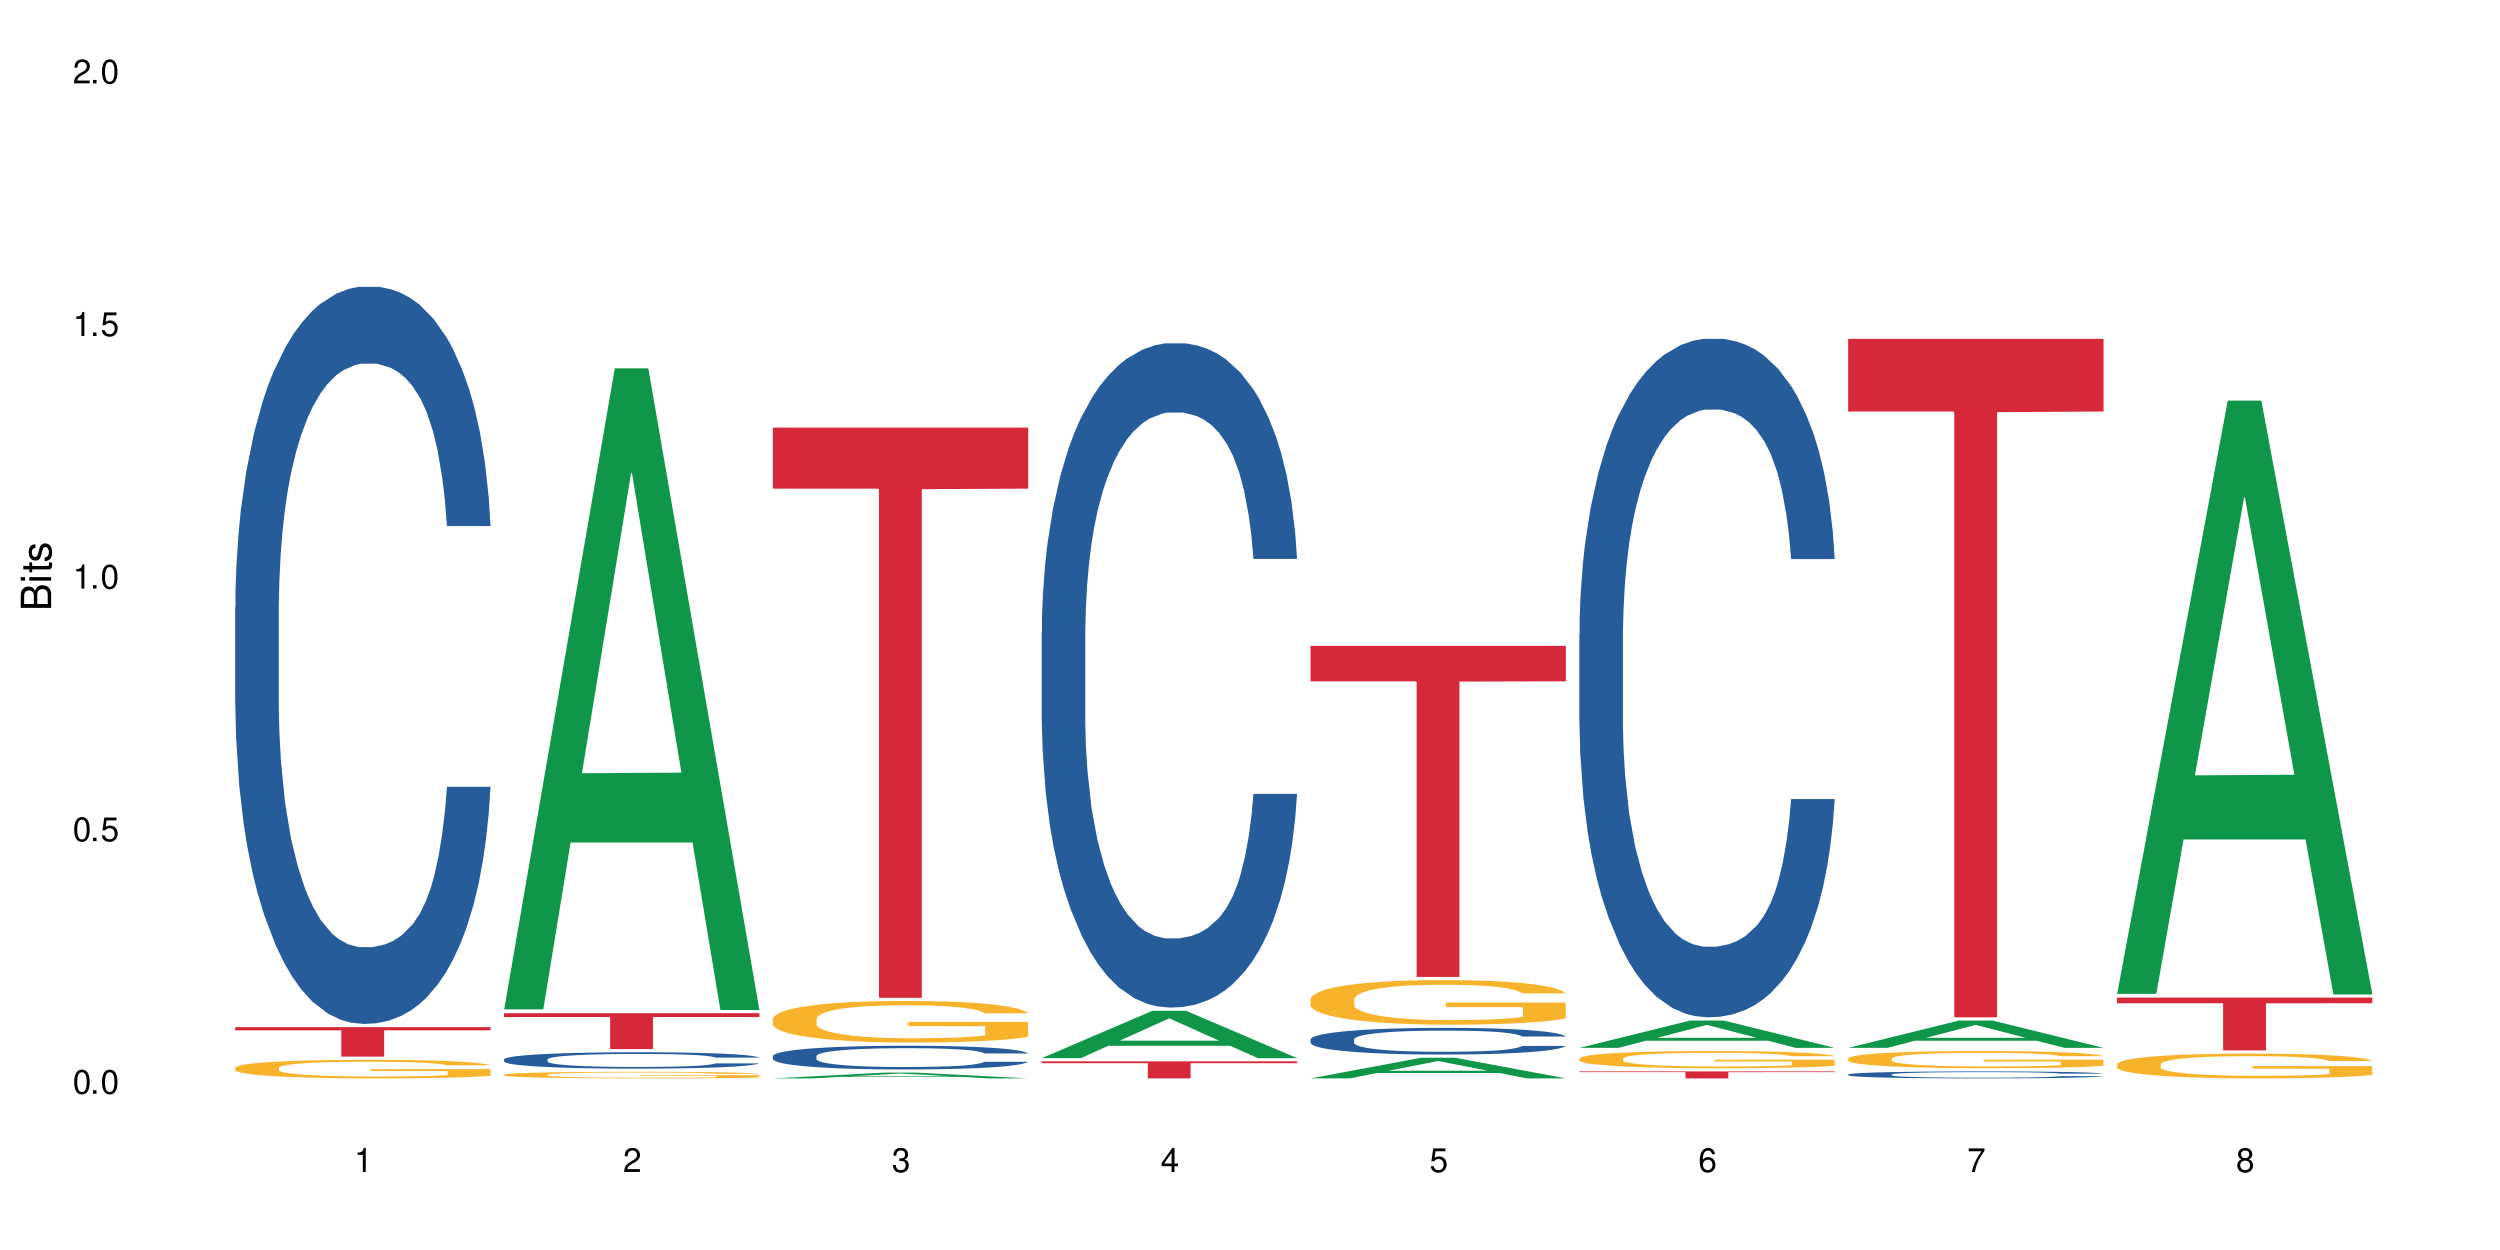
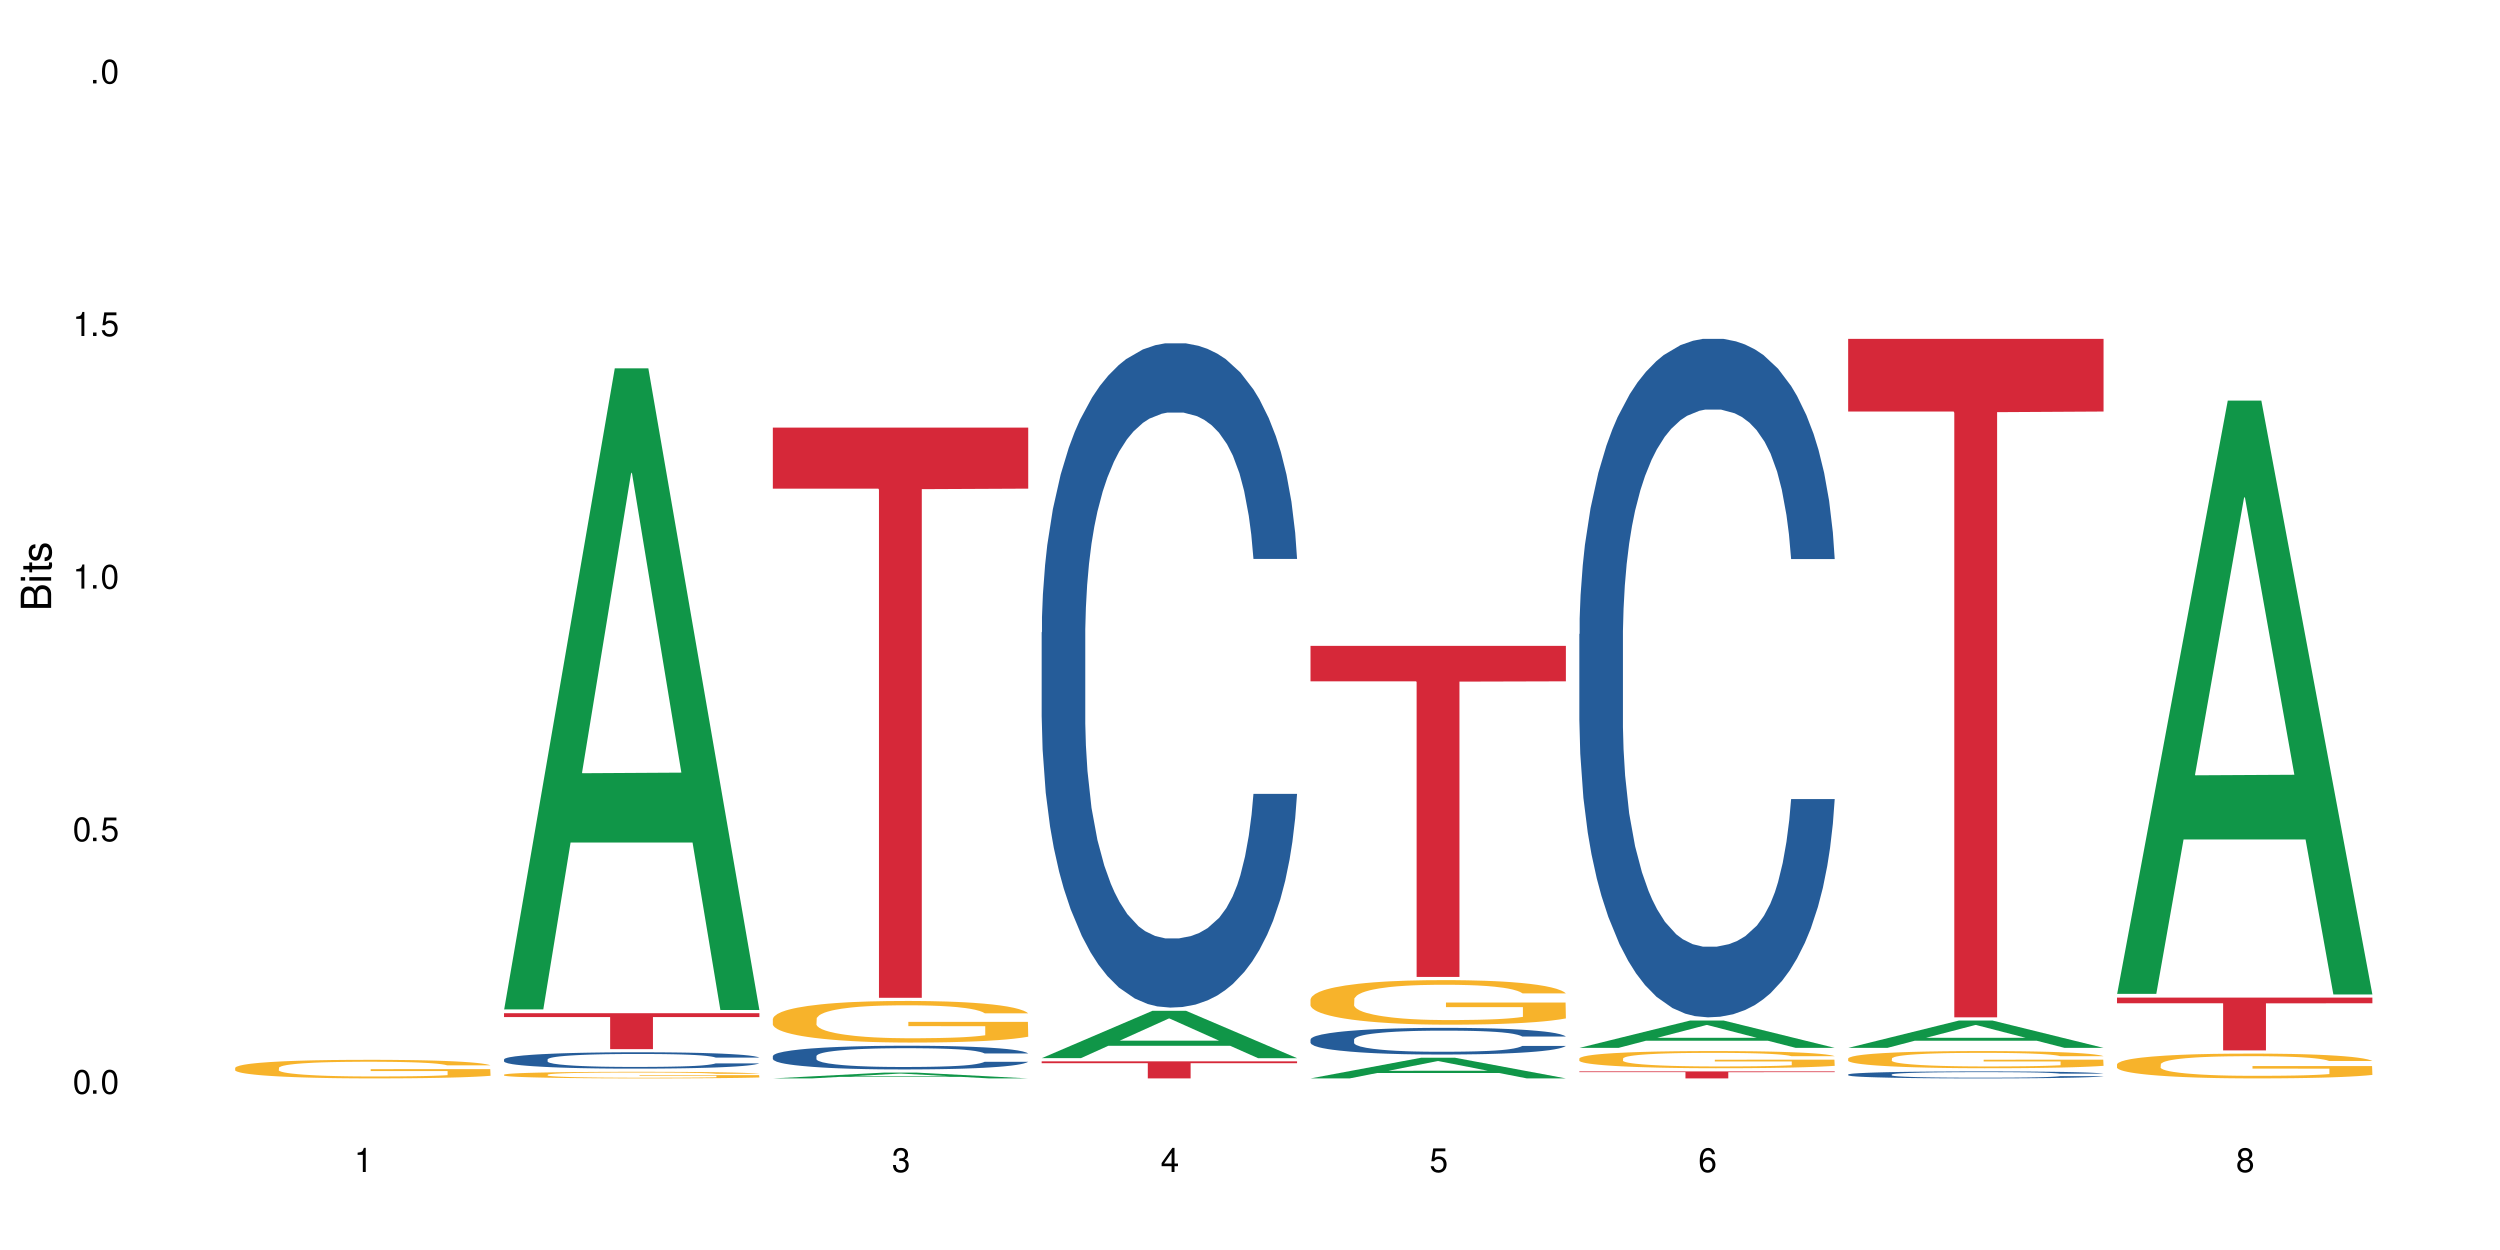
<svg xmlns="http://www.w3.org/2000/svg" xmlns:xlink="http://www.w3.org/1999/xlink" width="720" height="360" viewBox="0 0 720 360">
  <defs>
    <g>
      <g id="glyph-0-0">
</g>
      <g id="glyph-0-1">
        <path d="M 2.641 -6.938 C 2 -6.938 1.422 -6.656 1.078 -6.172 C 0.641 -5.562 0.406 -4.641 0.406 -3.359 C 0.406 -1.016 1.188 0.219 2.641 0.219 C 4.078 0.219 4.859 -1.016 4.859 -3.297 C 4.859 -4.641 4.656 -5.547 4.203 -6.172 C 3.844 -6.656 3.281 -6.938 2.641 -6.938 Z M 2.641 -6.188 C 3.547 -6.188 4 -5.25 4 -3.375 C 4 -1.406 3.562 -0.484 2.625 -0.484 C 1.734 -0.484 1.281 -1.438 1.281 -3.344 C 1.281 -5.25 1.734 -6.188 2.641 -6.188 Z M 2.641 -6.188 " />
      </g>
      <g id="glyph-0-2">
        <path d="M 1.828 -1 L 0.828 -1 L 0.828 0 L 1.828 0 Z M 1.828 -1 " />
      </g>
      <g id="glyph-0-3">
        <path d="M 4.562 -6.797 L 1.062 -6.797 L 0.547 -3.094 L 1.328 -3.094 C 1.719 -3.562 2.047 -3.734 2.578 -3.734 C 3.484 -3.734 4.062 -3.109 4.062 -2.094 C 4.062 -1.125 3.484 -0.531 2.578 -0.531 C 1.828 -0.531 1.375 -0.906 1.188 -1.672 L 0.328 -1.672 C 0.453 -1.109 0.547 -0.844 0.75 -0.594 C 1.125 -0.078 1.828 0.219 2.594 0.219 C 3.969 0.219 4.922 -0.781 4.922 -2.219 C 4.922 -3.562 4.031 -4.484 2.719 -4.484 C 2.25 -4.484 1.859 -4.359 1.469 -4.062 L 1.734 -5.969 L 4.562 -5.969 Z M 4.562 -6.797 " />
      </g>
      <g id="glyph-0-4">
        <path d="M 2.484 -4.938 L 2.484 0 L 3.328 0 L 3.328 -6.938 L 2.766 -6.938 C 2.469 -5.875 2.281 -5.734 0.984 -5.562 L 0.984 -4.938 Z M 2.484 -4.938 " />
      </g>
      <g id="glyph-0-5">
-         <path d="M 4.859 -0.828 L 1.281 -0.828 C 1.359 -1.406 1.672 -1.781 2.5 -2.281 L 3.469 -2.828 C 4.406 -3.344 4.906 -4.062 4.906 -4.906 C 4.906 -5.484 4.672 -6.031 4.266 -6.406 C 3.859 -6.766 3.375 -6.938 2.719 -6.938 C 1.859 -6.938 1.219 -6.625 0.844 -6.031 C 0.609 -5.672 0.5 -5.234 0.484 -4.531 L 1.328 -4.531 C 1.359 -5.016 1.406 -5.281 1.531 -5.516 C 1.75 -5.938 2.188 -6.203 2.703 -6.203 C 3.469 -6.203 4.031 -5.641 4.031 -4.891 C 4.031 -4.344 3.719 -3.859 3.125 -3.516 L 2.234 -3 C 0.812 -2.172 0.406 -1.531 0.328 -0.016 L 4.859 -0.016 Z M 4.859 -0.828 " />
-       </g>
+         </g>
      <g id="glyph-0-6">
        <path d="M 2.125 -3.188 L 2.578 -3.188 C 3.5 -3.188 3.984 -2.766 3.984 -1.922 C 3.984 -1.062 3.469 -0.531 2.594 -0.531 C 1.656 -0.531 1.203 -1 1.156 -2.016 L 0.312 -2.016 C 0.344 -1.453 0.438 -1.094 0.609 -0.781 C 0.953 -0.109 1.625 0.219 2.547 0.219 C 3.953 0.219 4.859 -0.625 4.859 -1.938 C 4.859 -2.828 4.516 -3.297 3.703 -3.594 C 4.344 -3.844 4.656 -4.328 4.656 -5.031 C 4.656 -6.219 3.875 -6.938 2.578 -6.938 C 1.203 -6.938 0.484 -6.172 0.453 -4.703 L 1.297 -4.703 C 1.312 -5.125 1.344 -5.359 1.453 -5.578 C 1.641 -5.969 2.062 -6.203 2.594 -6.203 C 3.344 -6.203 3.797 -5.75 3.797 -5 C 3.797 -4.516 3.609 -4.219 3.25 -4.047 C 3.016 -3.953 2.703 -3.922 2.125 -3.906 Z M 2.125 -3.188 " />
      </g>
      <g id="glyph-0-7">
        <path d="M 3.141 -1.672 L 3.141 0 L 3.984 0 L 3.984 -1.672 L 4.984 -1.672 L 4.984 -2.438 L 3.984 -2.438 L 3.984 -6.938 L 3.359 -6.938 L 0.266 -2.578 L 0.266 -1.672 Z M 3.141 -2.438 L 1 -2.438 L 3.141 -5.5 Z M 3.141 -2.438 " />
      </g>
      <g id="glyph-0-8">
        <path d="M 4.781 -5.125 C 4.609 -6.266 3.891 -6.938 2.844 -6.938 C 2.094 -6.938 1.422 -6.578 1.031 -5.953 C 0.594 -5.266 0.406 -4.422 0.406 -3.172 C 0.406 -2 0.578 -1.25 0.984 -0.641 C 1.359 -0.078 1.953 0.219 2.703 0.219 C 3.984 0.219 4.922 -0.75 4.922 -2.094 C 4.922 -3.375 4.062 -4.281 2.844 -4.281 C 2.172 -4.281 1.641 -4.031 1.281 -3.516 C 1.281 -5.234 1.828 -6.188 2.797 -6.188 C 3.391 -6.188 3.797 -5.797 3.938 -5.125 Z M 2.734 -3.531 C 3.547 -3.531 4.062 -2.953 4.062 -2.031 C 4.062 -1.156 3.484 -0.531 2.703 -0.531 C 1.922 -0.531 1.328 -1.188 1.328 -2.078 C 1.328 -2.938 1.906 -3.531 2.734 -3.531 Z M 2.734 -3.531 " />
      </g>
      <g id="glyph-0-9">
-         <path d="M 4.984 -6.797 L 0.438 -6.797 L 0.438 -5.969 L 4.109 -5.969 C 2.5 -3.656 1.828 -2.234 1.328 0 L 2.219 0 C 2.594 -2.172 3.453 -4.047 4.984 -6.094 Z M 4.984 -6.797 " />
-       </g>
+         </g>
      <g id="glyph-0-10">
        <path d="M 3.75 -3.656 C 4.469 -4.094 4.688 -4.438 4.688 -5.078 C 4.688 -6.172 3.844 -6.938 2.641 -6.938 C 1.438 -6.938 0.594 -6.172 0.594 -5.094 C 0.594 -4.438 0.812 -4.094 1.516 -3.656 C 0.734 -3.266 0.359 -2.703 0.359 -1.922 C 0.359 -0.656 1.281 0.219 2.641 0.219 C 3.984 0.219 4.922 -0.656 4.922 -1.922 C 4.922 -2.703 4.531 -3.266 3.75 -3.656 Z M 2.641 -6.188 C 3.359 -6.188 3.812 -5.75 3.812 -5.062 C 3.812 -4.406 3.344 -3.984 2.641 -3.984 C 1.922 -3.984 1.453 -4.406 1.453 -5.078 C 1.453 -5.75 1.922 -6.188 2.641 -6.188 Z M 2.641 -3.266 C 3.484 -3.266 4.062 -2.719 4.062 -1.906 C 4.062 -1.078 3.484 -0.531 2.625 -0.531 C 1.797 -0.531 1.219 -1.094 1.219 -1.906 C 1.219 -2.719 1.781 -3.266 2.641 -3.266 Z M 2.641 -3.266 " />
      </g>
      <g id="glyph-1-0">
</g>
      <g id="glyph-1-1">
        <path d="M 0 -0.953 L 0 -4.891 C 0 -5.719 -0.234 -6.344 -0.734 -6.797 C -1.188 -7.234 -1.812 -7.469 -2.5 -7.469 C -3.547 -7.469 -4.188 -7 -4.625 -5.875 C -4.984 -6.688 -5.625 -7.094 -6.531 -7.094 C -7.172 -7.094 -7.734 -6.859 -8.141 -6.391 C -8.562 -5.922 -8.75 -5.344 -8.75 -4.5 L -8.75 -0.953 Z M -4.984 -2.062 L -7.766 -2.062 L -7.766 -4.219 C -7.766 -4.844 -7.688 -5.203 -7.453 -5.5 C -7.219 -5.812 -6.859 -5.969 -6.375 -5.969 C -5.891 -5.969 -5.531 -5.812 -5.297 -5.5 C -5.062 -5.203 -4.984 -4.844 -4.984 -4.219 Z M -0.984 -2.062 L -4 -2.062 L -4 -4.781 C -4 -5.766 -3.438 -6.359 -2.484 -6.359 C -1.547 -6.359 -0.984 -5.766 -0.984 -4.781 Z M -0.984 -2.062 " />
      </g>
      <g id="glyph-1-2">
        <path d="M -6.281 -1.797 L -6.281 -0.797 L 0 -0.797 L 0 -1.797 Z M -8.75 -1.797 L -8.75 -0.797 L -7.484 -0.797 L -7.484 -1.797 Z M -8.75 -1.797 " />
      </g>
      <g id="glyph-1-3">
        <path d="M -6.281 -3.047 L -6.281 -2.016 L -8.016 -2.016 L -8.016 -1.016 L -6.281 -1.016 L -6.281 -0.172 L -5.469 -0.172 L -5.469 -1.016 L -0.719 -1.016 C -0.078 -1.016 0.281 -1.453 0.281 -2.234 C 0.281 -2.5 0.25 -2.719 0.188 -3.047 L -0.641 -3.047 C -0.609 -2.906 -0.594 -2.766 -0.594 -2.562 C -0.594 -2.141 -0.719 -2.016 -1.156 -2.016 L -5.469 -2.016 L -5.469 -3.047 Z M -6.281 -3.047 " />
      </g>
      <g id="glyph-1-4">
        <path d="M -4.531 -5.25 C -5.766 -5.25 -6.469 -4.422 -6.469 -2.969 C -6.469 -1.516 -5.719 -0.562 -4.547 -0.562 C -3.562 -0.562 -3.094 -1.062 -2.734 -2.562 L -2.516 -3.484 C -2.344 -4.188 -2.094 -4.469 -1.641 -4.469 C -1.047 -4.469 -0.641 -3.875 -0.641 -3 C -0.641 -2.453 -0.797 -2 -1.062 -1.75 C -1.25 -1.594 -1.422 -1.531 -1.875 -1.469 L -1.875 -0.406 C -0.422 -0.453 0.281 -1.266 0.281 -2.922 C 0.281 -4.5 -0.5 -5.516 -1.719 -5.516 C -2.656 -5.516 -3.172 -4.984 -3.469 -3.734 L -3.703 -2.766 C -3.891 -1.953 -4.156 -1.609 -4.594 -1.609 C -5.188 -1.609 -5.547 -2.125 -5.547 -2.938 C -5.547 -3.75 -5.203 -4.172 -4.531 -4.203 Z M -4.531 -5.25 " />
      </g>
    </g>
  </defs>
  <rect x="-72" y="-36" width="864" height="432" fill="rgb(100%, 100%, 100%)" fill-opacity="1" />
-   <path fill-rule="nonzero" fill="rgb(14.51%, 36.078%, 60%)" fill-opacity="1" d="M 67.73 174.984 L 67.82 174.789 L 67.82 170.133 L 68.09 162.758 L 68.719 153.445 L 69.344 147.039 L 70.961 135.59 L 73.203 124.531 L 75.535 115.992 L 77.238 110.945 L 78.766 107.066 L 82.262 99.887 L 84.504 96.199 L 86.926 92.902 L 89.887 89.602 L 92.039 87.66 L 96.883 84.555 L 100.469 83.199 L 103.25 82.617 L 109.262 82.617 L 112.848 83.391 L 115.449 84.363 L 118.32 85.914 L 120.742 87.66 L 124.957 91.93 L 128.727 97.363 L 130.43 100.469 L 133.121 106.484 L 135.184 112.305 L 136.617 117.352 L 138.234 124.531 L 139.668 133.262 L 140.746 143.16 L 141.281 151.504 L 128.727 151.504 L 128.098 143.742 L 127.379 137.727 L 126.035 129.77 L 124.688 124.141 L 122.805 118.516 L 121.102 114.828 L 118.77 111.141 L 116.707 108.812 L 114.555 107.066 L 112.488 105.902 L 108.543 104.738 L 103.969 104.738 L 102.266 105.125 L 98.766 106.68 L 96.883 108.035 L 94.191 110.754 L 92.309 113.277 L 90.066 117.156 L 88.539 120.457 L 86.656 125.5 L 85.312 129.965 L 83.785 136.367 L 82.891 141.219 L 82.082 146.652 L 81.363 153.055 L 80.828 159.848 L 80.469 167.027 L 80.289 174.012 L 80.289 204.09 L 80.469 211.074 L 80.918 219.227 L 82.082 231.062 L 83.785 241.348 L 85.762 249.496 L 87.645 255.32 L 88.719 258.035 L 90.156 261.141 L 92.398 265.02 L 95.629 268.902 L 97.512 270.453 L 100.383 272.008 L 103.34 272.781 L 107.289 272.781 L 110.785 272.008 L 113.117 271.035 L 115.539 269.484 L 118.859 266.184 L 120.922 263.082 L 122.715 259.395 L 124.062 255.707 L 124.957 252.602 L 126.305 246.586 L 127.379 239.988 L 128.188 233.195 L 128.727 226.598 L 141.281 226.598 L 140.746 234.359 L 139.938 241.93 L 139.129 247.555 L 137.875 254.348 L 136.441 260.363 L 134.375 267.156 L 132.672 271.617 L 130.43 276.469 L 128.367 280.156 L 126.125 283.457 L 122.805 287.336 L 120.652 289.277 L 118.32 291.023 L 115.539 292.574 L 112.043 293.934 L 108.273 294.711 L 104.777 294.902 L 101.008 294.516 L 98.227 293.738 L 94.551 291.992 L 89.977 288.5 L 86.656 284.812 L 84.055 281.125 L 81.812 277.246 L 79.301 272.008 L 76.074 263.469 L 74.098 256.871 L 72.754 251.438 L 71.23 243.871 L 70.152 237.078 L 68.898 226.211 L 68 212.434 L 67.73 201.762 Z M 67.73 174.984 " />
  <path fill-rule="nonzero" fill="rgb(96.863%, 70.196%, 16.863%)" fill-opacity="1" d="M 67.73 307.52 L 67.82 307.516 L 67.82 307.418 L 68.18 307.195 L 69.078 306.895 L 70.242 306.645 L 71.5 306.449 L 72.305 306.344 L 73.652 306.199 L 74.816 306.09 L 77.777 305.871 L 81.543 305.664 L 83.609 305.578 L 85.941 305.496 L 89.258 305.402 L 90.785 305.367 L 95.449 305.289 L 100.738 305.242 L 106.57 305.227 L 109.262 305.23 L 112.938 305.25 L 117.961 305.305 L 120.832 305.352 L 123.074 305.402 L 125.406 305.465 L 128.277 305.562 L 130.969 305.68 L 133.121 305.797 L 135.273 305.945 L 137.066 306.102 L 138.594 306.273 L 139.938 306.477 L 140.746 306.648 L 141.281 306.82 L 128.816 306.82 L 128.098 306.648 L 127.289 306.516 L 125.945 306.355 L 124.598 306.238 L 123.254 306.145 L 120.742 306.02 L 118.59 305.941 L 115.898 305.871 L 113.297 305.828 L 110.336 305.797 L 108.543 305.789 L 103.789 305.789 L 99.484 305.824 L 96.973 305.863 L 95.18 305.902 L 92.668 305.973 L 91.141 306.031 L 90.246 306.07 L 87.555 306.223 L 85.762 306.359 L 84.773 306.453 L 83.52 306.602 L 82.621 306.73 L 81.633 306.926 L 81.098 307.074 L 80.379 307.406 L 80.289 308.289 L 80.559 308.473 L 81.098 308.672 L 81.812 308.848 L 82.891 309.035 L 83.965 309.176 L 85.852 309.367 L 87.465 309.496 L 88.719 309.578 L 91.141 309.711 L 92.129 309.754 L 94.461 309.844 L 96.883 309.91 L 99.844 309.969 L 102.086 310 L 105.672 310.023 L 110.246 310.023 L 115.629 309.992 L 119.039 309.953 L 121.371 309.914 L 122.895 309.883 L 124.777 309.828 L 126.125 309.777 L 127.379 309.727 L 128.906 309.641 L 128.906 308.473 L 106.75 308.469 L 106.75 307.922 L 141.195 307.914 L 141.281 309.828 L 139.398 309.961 L 137.066 310.086 L 134.824 310.184 L 132.492 310.27 L 129.176 310.359 L 126.484 310.418 L 122.355 310.488 L 118.59 310.531 L 114.645 310.562 L 111.145 310.574 L 107.02 310.582 L 103.34 310.57 L 99.395 310.543 L 96.254 310.504 L 93.383 310.453 L 90.516 310.391 L 86.926 310.289 L 84.594 310.203 L 82.172 310.102 L 79.75 309.98 L 77.598 309.848 L 76.164 309.746 L 74.727 309.629 L 73.203 309.48 L 71.766 309.312 L 70.691 309.164 L 69.703 308.992 L 68.988 308.828 L 68.27 308.609 L 67.91 308.434 L 67.73 308.281 Z M 67.73 307.52 " />
-   <path fill-rule="nonzero" fill="rgb(83.922%, 15.686%, 22.353%)" fill-opacity="1" d="M 67.73 295.82 L 141.281 295.82 L 141.281 296.727 L 110.629 296.738 L 110.629 304.309 L 98.297 304.309 L 98.297 296.746 L 98.117 296.727 L 67.73 296.727 Z M 67.73 295.82 " />
  <path fill-rule="nonzero" fill="rgb(6.275%, 58.824%, 28.235%)" fill-opacity="1" d="M 145.156 290.711 L 145.234 290.535 L 177.059 106.078 L 186.723 106.078 L 218.707 290.883 L 207.469 290.883 L 199.453 242.645 L 164.328 242.645 L 156.469 290.711 L 145.156 290.711 L 167.707 222.688 L 196.23 222.516 L 182.008 136.27 L 181.852 136.098 L 181.695 136.617 L 167.629 222.516 L 167.707 222.688 Z M 145.156 290.711 " />
  <path fill-rule="nonzero" fill="rgb(14.51%, 36.078%, 60%)" fill-opacity="1" d="M 145.156 305.105 L 145.242 305.102 L 145.242 304.996 L 145.512 304.832 L 146.141 304.625 L 146.77 304.484 L 148.383 304.23 L 150.625 303.984 L 152.957 303.797 L 154.664 303.684 L 156.188 303.598 L 159.684 303.438 L 161.93 303.355 L 164.352 303.281 L 167.309 303.211 L 169.461 303.168 L 174.305 303.098 L 177.895 303.066 L 180.676 303.055 L 186.684 303.055 L 190.273 303.07 L 192.875 303.094 L 195.742 303.129 L 198.164 303.168 L 202.383 303.262 L 206.148 303.383 L 207.852 303.449 L 210.543 303.586 L 212.605 303.715 L 214.043 303.824 L 215.656 303.984 L 217.094 304.18 L 218.168 304.398 L 218.707 304.582 L 206.148 304.582 L 205.52 304.41 L 204.805 304.277 L 203.457 304.102 L 202.113 303.977 L 200.23 303.852 L 198.523 303.77 L 196.191 303.688 L 194.129 303.637 L 191.977 303.598 L 189.914 303.57 L 185.969 303.547 L 181.391 303.547 L 179.688 303.555 L 176.191 303.59 L 174.305 303.617 L 171.613 303.68 L 169.73 303.734 L 167.488 303.82 L 165.965 303.895 L 164.082 304.008 L 162.734 304.105 L 161.211 304.246 L 160.312 304.355 L 159.508 304.477 L 158.789 304.617 L 158.25 304.77 L 157.891 304.93 L 157.711 305.082 L 157.711 305.75 L 157.891 305.906 L 158.34 306.086 L 159.508 306.352 L 161.211 306.578 L 163.184 306.758 L 165.066 306.887 L 166.145 306.949 L 167.578 307.016 L 169.82 307.102 L 173.051 307.191 L 174.934 307.223 L 177.805 307.258 L 180.766 307.277 L 184.711 307.277 L 188.211 307.258 L 190.543 307.238 L 192.965 307.203 L 196.281 307.129 L 198.344 307.059 L 200.141 306.98 L 201.484 306.898 L 202.383 306.828 L 203.727 306.695 L 204.805 306.547 L 205.609 306.398 L 206.148 306.25 L 218.707 306.25 L 218.168 306.422 L 217.359 306.59 L 216.555 306.715 L 215.297 306.867 L 213.863 307 L 211.801 307.152 L 210.094 307.25 L 207.852 307.359 L 205.789 307.441 L 203.547 307.512 L 200.23 307.598 L 198.074 307.641 L 195.742 307.68 L 192.965 307.715 L 189.465 307.746 L 185.699 307.762 L 182.199 307.766 L 178.434 307.758 L 175.652 307.742 L 171.973 307.703 L 167.398 307.625 L 164.082 307.543 L 161.48 307.461 L 159.238 307.375 L 156.727 307.258 L 153.496 307.07 L 151.523 306.922 L 150.176 306.801 L 148.652 306.633 L 147.574 306.484 L 146.32 306.242 L 145.422 305.938 L 145.156 305.699 Z M 145.156 305.105 " />
  <path fill-rule="nonzero" fill="rgb(96.863%, 70.196%, 16.863%)" fill-opacity="1" d="M 145.156 309.496 L 145.242 309.492 L 145.242 309.461 L 145.602 309.383 L 146.5 309.273 L 147.664 309.184 L 148.922 309.117 L 149.73 309.078 L 151.074 309.027 L 152.242 308.988 L 155.199 308.91 L 158.969 308.84 L 161.031 308.809 L 163.363 308.777 L 166.684 308.746 L 168.207 308.734 L 172.871 308.703 L 178.164 308.688 L 183.992 308.684 L 186.684 308.684 L 190.363 308.691 L 195.387 308.711 L 198.254 308.727 L 200.496 308.746 L 202.828 308.766 L 205.699 308.801 L 208.391 308.844 L 210.543 308.887 L 212.695 308.938 L 214.492 308.992 L 216.016 309.055 L 217.359 309.125 L 218.168 309.188 L 218.707 309.246 L 206.238 309.246 L 205.52 309.188 L 204.715 309.141 L 203.367 309.082 L 202.023 309.043 L 200.676 309.008 L 198.164 308.965 L 196.012 308.934 L 193.32 308.91 L 190.723 308.895 L 187.762 308.887 L 185.969 308.883 L 181.211 308.883 L 176.906 308.895 L 174.395 308.906 L 172.602 308.922 L 170.09 308.949 L 168.566 308.969 L 167.668 308.98 L 164.977 309.035 L 163.184 309.086 L 162.195 309.117 L 160.941 309.168 L 160.043 309.215 L 159.059 309.285 L 158.52 309.336 L 157.801 309.457 L 157.711 309.77 L 157.98 309.832 L 158.52 309.906 L 159.238 309.969 L 160.312 310.031 L 161.391 310.082 L 163.273 310.152 L 164.887 310.195 L 166.145 310.227 L 168.566 310.273 L 169.551 310.289 L 171.883 310.32 L 174.305 310.344 L 177.266 310.363 L 179.508 310.375 L 183.098 310.383 L 187.672 310.383 L 193.055 310.371 L 196.461 310.359 L 198.793 310.344 L 200.32 310.332 L 202.203 310.312 L 203.547 310.297 L 204.805 310.277 L 206.328 310.246 L 206.328 309.832 L 184.172 309.832 L 184.172 309.637 L 218.617 309.637 L 218.707 310.312 L 216.824 310.359 L 214.492 310.406 L 212.25 310.441 L 209.918 310.469 L 206.598 310.504 L 203.906 310.523 L 199.781 310.547 L 196.012 310.562 L 192.066 310.574 L 188.566 310.578 L 184.441 310.582 L 180.766 310.578 L 176.816 310.566 L 173.68 310.555 L 170.809 310.535 L 167.938 310.512 L 164.352 310.477 L 162.016 310.449 L 159.594 310.41 L 157.172 310.367 L 155.02 310.32 L 153.586 310.285 L 152.152 310.242 L 150.625 310.191 L 149.191 310.133 L 148.113 310.078 L 147.129 310.016 L 146.41 309.961 L 145.691 309.883 L 145.332 309.82 L 145.156 309.766 Z M 145.156 309.496 " />
  <path fill-rule="nonzero" fill="rgb(83.922%, 15.686%, 22.353%)" fill-opacity="1" d="M 145.156 291.797 L 218.707 291.797 L 218.707 292.906 L 188.051 292.914 L 188.051 302.141 L 175.719 302.141 L 175.719 292.926 L 175.539 292.906 L 145.156 292.906 Z M 145.156 291.797 " />
  <path fill-rule="nonzero" fill="rgb(6.275%, 58.824%, 28.235%)" fill-opacity="1" d="M 222.578 310.578 L 222.656 310.578 L 254.48 308.918 L 264.148 308.918 L 296.129 310.582 L 284.895 310.582 L 276.879 310.145 L 241.75 310.145 L 233.895 310.578 L 222.578 310.578 L 245.129 309.965 L 273.656 309.965 L 259.434 309.188 L 259.273 309.188 L 259.117 309.191 L 245.051 309.965 L 245.129 309.965 Z M 222.578 310.578 " />
  <path fill-rule="nonzero" fill="rgb(14.51%, 36.078%, 60%)" fill-opacity="1" d="M 222.578 304.145 L 222.668 304.141 L 222.668 303.988 L 222.938 303.754 L 223.562 303.453 L 224.191 303.246 L 225.809 302.879 L 228.051 302.523 L 230.383 302.25 L 232.086 302.086 L 233.609 301.961 L 237.109 301.73 L 239.352 301.613 L 241.773 301.508 L 244.734 301.402 L 246.887 301.34 L 251.73 301.238 L 255.316 301.195 L 258.098 301.176 L 264.109 301.176 L 267.695 301.199 L 270.297 301.23 L 273.168 301.281 L 275.59 301.34 L 279.805 301.477 L 283.57 301.648 L 285.277 301.75 L 287.969 301.941 L 290.031 302.129 L 291.465 302.293 L 293.082 302.523 L 294.516 302.805 L 295.59 303.121 L 296.129 303.391 L 283.57 303.391 L 282.945 303.141 L 282.227 302.949 L 280.883 302.691 L 279.535 302.512 L 277.652 302.328 L 275.949 302.211 L 273.617 302.094 L 271.551 302.02 L 269.398 301.961 L 267.336 301.926 L 263.391 301.887 L 258.816 301.887 L 257.109 301.898 L 253.613 301.949 L 251.73 301.992 L 249.039 302.082 L 247.156 302.16 L 244.914 302.285 L 243.387 302.391 L 241.504 302.555 L 240.16 302.699 L 238.633 302.902 L 237.738 303.059 L 236.93 303.234 L 236.211 303.441 L 235.672 303.66 L 235.316 303.891 L 235.137 304.113 L 235.137 305.082 L 235.316 305.305 L 235.762 305.566 L 236.93 305.949 L 238.633 306.277 L 240.605 306.539 L 242.492 306.727 L 243.566 306.816 L 245.004 306.914 L 247.246 307.039 L 250.473 307.164 L 252.355 307.215 L 255.227 307.266 L 258.188 307.289 L 262.133 307.289 L 265.633 307.266 L 267.965 307.234 L 270.387 307.184 L 273.707 307.078 L 275.77 306.977 L 277.562 306.859 L 278.906 306.742 L 279.805 306.641 L 281.148 306.449 L 282.227 306.234 L 283.035 306.016 L 283.57 305.805 L 296.129 305.805 L 295.59 306.055 L 294.785 306.297 L 293.977 306.48 L 292.723 306.695 L 291.285 306.891 L 289.223 307.109 L 287.52 307.254 L 285.277 307.406 L 283.215 307.527 L 280.973 307.633 L 277.652 307.758 L 275.5 307.82 L 273.168 307.875 L 270.387 307.926 L 266.887 307.969 L 263.121 307.996 L 259.621 308 L 255.855 307.988 L 253.074 307.965 L 249.398 307.906 L 244.824 307.793 L 241.504 307.676 L 238.902 307.559 L 236.66 307.434 L 234.148 307.266 L 230.918 306.988 L 228.945 306.777 L 227.602 306.602 L 226.074 306.359 L 225 306.141 L 223.742 305.793 L 222.848 305.348 L 222.578 305.008 Z M 222.578 304.145 " />
  <path fill-rule="nonzero" fill="rgb(96.863%, 70.196%, 16.863%)" fill-opacity="1" d="M 222.578 293.41 L 222.668 293.398 L 222.668 293.18 L 223.027 292.688 L 223.922 292.008 L 225.09 291.449 L 226.344 291.012 L 227.152 290.781 L 228.496 290.453 L 229.664 290.211 L 232.625 289.719 L 236.391 289.262 L 238.453 289.062 L 240.785 288.879 L 244.105 288.668 L 245.629 288.594 L 250.293 288.418 L 255.586 288.309 L 261.418 288.273 L 264.109 288.285 L 267.785 288.328 L 272.809 288.449 L 275.68 288.559 L 277.922 288.668 L 280.254 288.812 L 283.125 289.031 L 285.816 289.293 L 287.969 289.555 L 290.121 289.883 L 291.914 290.234 L 293.438 290.617 L 294.785 291.078 L 295.59 291.461 L 296.129 291.844 L 283.66 291.844 L 282.945 291.461 L 282.137 291.164 L 280.793 290.805 L 279.445 290.539 L 278.102 290.332 L 275.59 290.047 L 273.438 289.875 L 270.746 289.719 L 268.145 289.621 L 265.184 289.555 L 263.391 289.535 L 258.637 289.535 L 254.332 289.609 L 251.82 289.699 L 250.023 289.785 L 247.512 289.949 L 245.988 290.082 L 245.094 290.168 L 242.402 290.508 L 240.605 290.816 L 239.621 291.023 L 238.363 291.352 L 237.469 291.645 L 236.48 292.086 L 235.941 292.414 L 235.227 293.156 L 235.137 295.129 L 235.406 295.543 L 235.941 295.992 L 236.66 296.387 L 237.738 296.801 L 238.812 297.117 L 240.695 297.547 L 242.312 297.832 L 243.566 298.016 L 245.988 298.312 L 246.977 298.41 L 249.309 298.609 L 251.73 298.762 L 254.691 298.891 L 256.934 298.957 L 260.52 299.012 L 265.094 299.012 L 270.477 298.945 L 273.887 298.859 L 276.219 298.773 L 277.742 298.695 L 279.625 298.574 L 280.973 298.465 L 282.227 298.344 L 283.75 298.16 L 283.75 295.543 L 261.598 295.531 L 261.598 294.305 L 296.039 294.297 L 296.129 298.574 L 294.246 298.871 L 291.914 299.156 L 289.672 299.375 L 287.34 299.559 L 284.02 299.77 L 281.328 299.898 L 277.203 300.051 L 273.438 300.152 L 269.488 300.215 L 265.992 300.25 L 261.867 300.262 L 258.188 300.238 L 254.242 300.172 L 251.102 300.086 L 248.23 299.977 L 245.359 299.832 L 241.773 299.605 L 239.441 299.418 L 237.02 299.188 L 234.598 298.914 L 232.445 298.617 L 231.008 298.391 L 229.574 298.125 L 228.051 297.797 L 226.613 297.426 L 225.539 297.086 L 224.551 296.703 L 223.832 296.344 L 223.117 295.848 L 222.758 295.457 L 222.578 295.117 Z M 222.578 293.41 " />
  <path fill-rule="nonzero" fill="rgb(83.922%, 15.686%, 22.353%)" fill-opacity="1" d="M 222.578 123.148 L 296.129 123.148 L 296.129 140.727 L 265.477 140.879 L 265.477 287.359 L 253.141 287.359 L 253.141 141.035 L 252.965 140.727 L 222.578 140.727 Z M 222.578 123.148 " />
  <path fill-rule="nonzero" fill="rgb(6.275%, 58.824%, 28.235%)" fill-opacity="1" d="M 300 304.742 L 300.078 304.73 L 331.906 291.109 L 341.57 291.109 L 373.555 304.754 L 362.316 304.754 L 354.301 301.195 L 319.176 301.195 L 311.316 304.742 L 300 304.742 L 322.555 299.719 L 351.078 299.707 L 336.855 293.34 L 336.699 293.324 L 336.543 293.363 L 322.477 299.707 L 322.555 299.719 Z M 300 304.742 " />
  <path fill-rule="nonzero" fill="rgb(14.51%, 36.078%, 60%)" fill-opacity="1" d="M 300 182.121 L 300.09 181.949 L 300.09 177.75 L 300.359 171.105 L 300.988 162.711 L 301.617 156.941 L 303.23 146.625 L 305.473 136.656 L 307.805 128.961 L 309.508 124.414 L 311.035 120.918 L 314.531 114.449 L 316.773 111.125 L 319.195 108.152 L 322.156 105.18 L 324.309 103.43 L 329.152 100.633 L 332.742 99.41 L 335.52 98.883 L 341.531 98.883 L 345.117 99.582 L 347.719 100.457 L 350.59 101.855 L 353.012 103.43 L 357.227 107.277 L 360.996 112.176 L 362.699 114.973 L 365.391 120.395 L 367.453 125.641 L 368.891 130.188 L 370.504 136.656 L 371.938 144.523 L 373.016 153.445 L 373.555 160.965 L 360.996 160.965 L 360.367 153.969 L 359.648 148.547 L 358.305 141.379 L 356.961 136.305 L 355.074 131.234 L 353.371 127.914 L 351.039 124.59 L 348.977 122.492 L 346.824 120.918 L 344.762 119.867 L 340.812 118.82 L 336.238 118.82 L 334.535 119.168 L 331.035 120.566 L 329.152 121.793 L 326.461 124.238 L 324.578 126.512 L 322.336 130.012 L 320.812 132.984 L 318.926 137.531 L 317.582 141.551 L 316.059 147.324 L 315.16 151.695 L 314.352 156.59 L 313.637 162.363 L 313.098 168.484 L 312.738 174.953 L 312.559 181.25 L 312.559 208.352 L 312.738 214.648 L 313.188 221.992 L 314.352 232.66 L 316.059 241.93 L 318.031 249.273 L 319.914 254.52 L 320.992 256.969 L 322.426 259.766 L 324.668 263.262 L 327.898 266.762 L 329.781 268.16 L 332.652 269.559 L 335.609 270.258 L 339.559 270.258 L 343.055 269.559 L 345.387 268.684 L 347.809 267.285 L 351.129 264.312 L 353.191 261.516 L 354.984 258.191 L 356.332 254.871 L 357.227 252.07 L 358.574 246.648 L 359.648 240.703 L 360.457 234.586 L 360.996 228.637 L 373.555 228.637 L 373.016 235.633 L 372.207 242.453 L 371.402 247.523 L 370.145 253.645 L 368.711 259.066 L 366.645 265.188 L 364.941 269.207 L 362.699 273.582 L 360.637 276.902 L 358.395 279.875 L 355.074 283.375 L 352.922 285.121 L 350.59 286.695 L 347.809 288.094 L 344.312 289.32 L 340.543 290.02 L 337.047 290.191 L 333.277 289.844 L 330.5 289.145 L 326.82 287.57 L 322.246 284.422 L 318.926 281.102 L 316.324 277.777 L 314.082 274.281 L 311.57 269.559 L 308.344 261.863 L 306.371 255.918 L 305.023 251.023 L 303.5 244.203 L 302.422 238.082 L 301.168 228.289 L 300.27 215.871 L 300 206.254 Z M 300 182.121 " />
  <path fill-rule="nonzero" fill="rgb(83.922%, 15.686%, 22.353%)" fill-opacity="1" d="M 300 305.672 L 373.555 305.672 L 373.555 306.195 L 342.898 306.203 L 342.898 310.582 L 330.566 310.582 L 330.566 306.207 L 330.387 306.195 L 300 306.195 Z M 300 305.672 " />
  <path fill-rule="nonzero" fill="rgb(6.275%, 58.824%, 28.235%)" fill-opacity="1" d="M 377.426 310.574 L 377.504 310.57 L 409.328 304.621 L 418.992 304.621 L 450.977 310.582 L 439.738 310.582 L 431.723 309.023 L 396.598 309.023 L 388.738 310.574 L 377.426 310.574 L 399.977 308.383 L 428.504 308.375 L 414.277 305.594 L 414.121 305.59 L 413.965 305.605 L 399.898 308.375 L 399.977 308.383 Z M 377.426 310.574 " />
  <path fill-rule="nonzero" fill="rgb(14.51%, 36.078%, 60%)" fill-opacity="1" d="M 377.426 299.367 L 377.516 299.359 L 377.516 299.191 L 377.781 298.926 L 378.41 298.586 L 379.039 298.355 L 380.652 297.941 L 382.895 297.543 L 385.227 297.234 L 386.934 297.051 L 388.457 296.91 L 391.957 296.648 L 394.199 296.516 L 396.621 296.398 L 399.578 296.277 L 401.734 296.207 L 406.574 296.098 L 410.164 296.047 L 412.945 296.027 L 418.953 296.027 L 422.543 296.055 L 425.145 296.09 L 428.016 296.145 L 430.438 296.207 L 434.652 296.363 L 438.418 296.559 L 440.125 296.672 L 442.812 296.891 L 444.879 297.098 L 446.312 297.281 L 447.926 297.543 L 449.363 297.859 L 450.438 298.215 L 450.977 298.516 L 438.418 298.516 L 437.789 298.238 L 437.074 298.02 L 435.727 297.73 L 434.383 297.527 L 432.5 297.324 L 430.793 297.191 L 428.461 297.059 L 426.398 296.973 L 424.246 296.91 L 422.184 296.867 L 418.238 296.824 L 413.664 296.824 L 411.957 296.84 L 408.461 296.895 L 406.574 296.945 L 403.887 297.043 L 402 297.133 L 399.758 297.273 L 398.234 297.395 L 396.352 297.578 L 395.004 297.738 L 393.48 297.969 L 392.582 298.145 L 391.777 298.344 L 391.059 298.574 L 390.52 298.82 L 390.16 299.078 L 389.98 299.332 L 389.98 300.418 L 390.16 300.672 L 390.609 300.969 L 391.777 301.395 L 393.48 301.766 L 395.453 302.062 L 397.336 302.273 L 398.414 302.371 L 399.848 302.484 L 402.09 302.625 L 405.32 302.766 L 407.203 302.82 L 410.074 302.875 L 413.035 302.906 L 416.98 302.906 L 420.48 302.875 L 422.812 302.84 L 425.234 302.785 L 428.551 302.668 L 430.613 302.555 L 432.41 302.422 L 433.754 302.285 L 434.652 302.176 L 435.996 301.957 L 437.074 301.719 L 437.879 301.473 L 438.418 301.234 L 450.977 301.234 L 450.438 301.516 L 449.633 301.789 L 448.824 301.992 L 447.566 302.238 L 446.133 302.457 L 444.07 302.699 L 442.367 302.863 L 440.125 303.039 L 438.059 303.172 L 435.816 303.289 L 432.5 303.43 L 430.348 303.5 L 428.016 303.566 L 425.234 303.621 L 421.734 303.668 L 417.969 303.699 L 414.469 303.703 L 410.703 303.691 L 407.922 303.664 L 404.242 303.602 L 399.668 303.473 L 396.352 303.34 L 393.75 303.207 L 391.508 303.066 L 388.996 302.875 L 385.766 302.566 L 383.793 302.328 L 382.449 302.133 L 380.922 301.859 L 379.848 301.613 L 378.59 301.219 L 377.695 300.723 L 377.426 300.336 Z M 377.426 299.367 " />
  <path fill-rule="nonzero" fill="rgb(96.863%, 70.196%, 16.863%)" fill-opacity="1" d="M 377.426 287.773 L 377.516 287.762 L 377.516 287.527 L 377.871 287 L 378.77 286.27 L 379.938 285.672 L 381.191 285.203 L 382 284.957 L 383.344 284.605 L 384.512 284.348 L 387.469 283.82 L 391.238 283.328 L 393.301 283.117 L 395.633 282.918 L 398.953 282.695 L 400.477 282.613 L 405.141 282.426 L 410.434 282.309 L 416.262 282.273 L 418.953 282.285 L 422.633 282.332 L 427.656 282.461 L 430.527 282.578 L 432.77 282.695 L 435.102 282.848 L 437.969 283.082 L 440.66 283.363 L 442.812 283.645 L 444.969 283.996 L 446.762 284.371 L 448.285 284.781 L 449.633 285.273 L 450.438 285.684 L 450.977 286.094 L 438.508 286.094 L 437.789 285.684 L 436.984 285.367 L 435.637 284.98 L 434.293 284.699 L 432.949 284.477 L 430.438 284.172 L 428.281 283.984 L 425.594 283.82 L 422.992 283.715 L 420.031 283.645 L 418.238 283.621 L 413.484 283.621 L 409.176 283.703 L 406.664 283.797 L 404.871 283.891 L 402.359 284.066 L 400.836 284.207 L 399.938 284.301 L 397.246 284.664 L 395.453 284.992 L 394.469 285.215 L 393.211 285.566 L 392.312 285.883 L 391.328 286.352 L 390.789 286.703 L 390.07 287.504 L 389.98 289.613 L 390.25 290.059 L 390.789 290.539 L 391.508 290.961 L 392.582 291.406 L 393.66 291.746 L 395.543 292.203 L 397.156 292.508 L 398.414 292.707 L 400.836 293.023 L 401.82 293.129 L 404.156 293.34 L 406.574 293.504 L 409.535 293.645 L 411.777 293.715 L 415.367 293.773 L 419.941 293.773 L 425.324 293.703 L 428.73 293.609 L 431.062 293.516 L 432.59 293.434 L 434.473 293.305 L 435.816 293.188 L 437.074 293.059 L 438.598 292.859 L 438.598 290.059 L 416.441 290.047 L 416.441 288.734 L 450.887 288.723 L 450.977 293.305 L 449.094 293.621 L 446.762 293.926 L 444.52 294.16 L 442.188 294.359 L 438.867 294.582 L 436.176 294.723 L 432.051 294.887 L 428.281 294.992 L 424.336 295.062 L 420.84 295.098 L 416.711 295.109 L 413.035 295.086 L 409.086 295.016 L 405.949 294.922 L 403.078 294.805 L 400.207 294.652 L 396.621 294.406 L 394.289 294.207 L 391.867 293.961 L 389.445 293.668 L 387.293 293.352 L 385.855 293.105 L 384.422 292.824 L 382.895 292.473 L 381.461 292.074 L 380.383 291.711 L 379.398 291.301 L 378.68 290.914 L 377.961 290.387 L 377.605 289.965 L 377.426 289.602 Z M 377.426 287.773 " />
  <path fill-rule="nonzero" fill="rgb(83.922%, 15.686%, 22.353%)" fill-opacity="1" d="M 377.426 186.012 L 450.977 186.012 L 450.977 196.219 L 420.324 196.309 L 420.324 281.359 L 407.988 281.359 L 407.988 196.398 L 407.809 196.219 L 377.426 196.219 Z M 377.426 186.012 " />
  <path fill-rule="nonzero" fill="rgb(6.275%, 58.824%, 28.235%)" fill-opacity="1" d="M 454.848 301.785 L 454.926 301.777 L 486.75 293.914 L 496.418 293.914 L 528.398 301.789 L 517.164 301.789 L 509.148 299.734 L 474.023 299.734 L 466.164 301.785 L 454.848 301.785 L 477.402 298.883 L 505.926 298.879 L 491.703 295.203 L 491.547 295.195 L 491.387 295.219 L 477.32 298.879 L 477.402 298.883 Z M 454.848 301.785 " />
  <path fill-rule="nonzero" fill="rgb(14.51%, 36.078%, 60%)" fill-opacity="1" d="M 454.848 182.621 L 454.938 182.441 L 454.938 178.156 L 455.207 171.367 L 455.836 162.793 L 456.461 156.898 L 458.078 146.363 L 460.32 136.18 L 462.652 128.324 L 464.355 123.68 L 465.879 120.105 L 469.379 113.5 L 471.621 110.105 L 474.043 107.066 L 477.004 104.031 L 479.156 102.246 L 484 99.387 L 487.586 98.137 L 490.367 97.602 L 496.379 97.602 L 499.965 98.316 L 502.566 99.211 L 505.438 100.637 L 507.859 102.246 L 512.074 106.176 L 515.844 111.176 L 517.547 114.035 L 520.238 119.57 L 522.301 124.93 L 523.734 129.574 L 525.352 136.18 L 526.785 144.219 L 527.863 153.328 L 528.398 161.008 L 515.844 161.008 L 515.215 153.863 L 514.496 148.328 L 513.152 141.004 L 511.805 135.824 L 509.922 130.645 L 508.219 127.25 L 505.887 123.859 L 503.824 121.715 L 501.672 120.105 L 499.605 119.035 L 495.66 117.965 L 491.086 117.965 L 489.383 118.32 L 485.883 119.75 L 484 121 L 481.309 123.5 L 479.426 125.82 L 477.184 129.395 L 475.656 132.43 L 473.773 137.074 L 472.43 141.184 L 470.902 147.078 L 470.008 151.543 L 469.199 156.543 L 468.48 162.438 L 467.945 168.688 L 467.586 175.297 L 467.406 181.727 L 467.406 209.41 L 467.586 215.84 L 468.035 223.344 L 469.199 234.238 L 470.902 243.703 L 472.879 251.207 L 474.762 256.562 L 475.836 259.066 L 477.273 261.922 L 479.516 265.496 L 482.742 269.066 L 484.629 270.496 L 487.496 271.926 L 490.457 272.641 L 494.406 272.641 L 497.902 271.926 L 500.234 271.031 L 502.656 269.602 L 505.977 266.566 L 508.039 263.707 L 509.832 260.316 L 511.18 256.922 L 512.074 254.062 L 513.422 248.527 L 514.496 242.453 L 515.305 236.203 L 515.844 230.129 L 528.398 230.129 L 527.863 237.273 L 527.055 244.238 L 526.246 249.418 L 524.992 255.672 L 523.555 261.207 L 521.492 267.461 L 519.789 271.566 L 517.547 276.031 L 515.484 279.426 L 513.242 282.461 L 509.922 286.035 L 507.77 287.82 L 505.438 289.43 L 502.656 290.855 L 499.16 292.105 L 495.391 292.82 L 491.895 293 L 488.125 292.645 L 485.344 291.93 L 481.668 290.32 L 477.094 287.105 L 473.773 283.711 L 471.172 280.32 L 468.93 276.746 L 466.418 271.926 L 463.191 264.066 L 461.215 257.992 L 459.871 252.992 L 458.348 246.027 L 457.27 239.773 L 456.016 229.773 L 455.117 217.09 L 454.848 207.27 Z M 454.848 182.621 " />
  <path fill-rule="nonzero" fill="rgb(96.863%, 70.196%, 16.863%)" fill-opacity="1" d="M 454.848 304.824 L 454.938 304.82 L 454.938 304.73 L 455.297 304.527 L 456.191 304.246 L 457.359 304.016 L 458.613 303.836 L 459.422 303.738 L 460.77 303.605 L 461.934 303.504 L 464.895 303.301 L 468.66 303.113 L 470.723 303.031 L 473.055 302.953 L 476.375 302.867 L 477.898 302.836 L 482.562 302.766 L 487.855 302.719 L 493.688 302.707 L 496.379 302.711 L 500.055 302.73 L 505.078 302.777 L 507.949 302.824 L 510.191 302.867 L 512.523 302.926 L 515.395 303.02 L 518.086 303.125 L 520.238 303.234 L 522.391 303.371 L 524.184 303.516 L 525.711 303.672 L 527.055 303.863 L 527.863 304.02 L 528.398 304.18 L 515.934 304.18 L 515.215 304.02 L 514.406 303.898 L 513.062 303.75 L 511.715 303.641 L 510.371 303.555 L 507.859 303.438 L 505.707 303.367 L 503.016 303.301 L 500.414 303.262 L 497.453 303.234 L 495.66 303.227 L 490.906 303.227 L 486.602 303.258 L 484.09 303.293 L 482.297 303.328 L 479.785 303.398 L 478.258 303.453 L 477.363 303.488 L 474.672 303.629 L 472.879 303.754 L 471.891 303.84 L 470.633 303.977 L 469.738 304.098 L 468.75 304.277 L 468.211 304.414 L 467.496 304.719 L 467.406 305.531 L 467.676 305.703 L 468.211 305.891 L 468.93 306.051 L 470.008 306.223 L 471.082 306.355 L 472.965 306.531 L 474.582 306.648 L 475.836 306.727 L 478.258 306.848 L 479.246 306.887 L 481.578 306.969 L 484 307.031 L 486.961 307.086 L 489.203 307.113 L 492.789 307.137 L 497.363 307.137 L 502.746 307.109 L 506.156 307.074 L 508.488 307.035 L 510.012 307.004 L 511.895 306.957 L 513.242 306.91 L 514.496 306.859 L 516.023 306.785 L 516.023 305.703 L 493.867 305.699 L 493.867 305.195 L 528.309 305.191 L 528.398 306.957 L 526.516 307.078 L 524.184 307.195 L 521.941 307.285 L 519.609 307.363 L 516.289 307.449 L 513.602 307.5 L 509.473 307.566 L 505.707 307.605 L 501.758 307.633 L 498.262 307.645 L 494.137 307.652 L 490.457 307.641 L 486.512 307.613 L 483.371 307.578 L 480.5 307.535 L 477.633 307.477 L 474.043 307.379 L 471.711 307.305 L 469.289 307.207 L 466.867 307.094 L 464.715 306.973 L 463.281 306.879 L 461.844 306.77 L 460.32 306.633 L 458.883 306.48 L 457.809 306.34 L 456.82 306.184 L 456.102 306.035 L 455.387 305.832 L 455.027 305.668 L 454.848 305.527 Z M 454.848 304.824 " />
  <path fill-rule="nonzero" fill="rgb(83.922%, 15.686%, 22.353%)" fill-opacity="1" d="M 454.848 308.566 L 528.398 308.566 L 528.398 308.781 L 497.746 308.785 L 497.746 310.582 L 485.414 310.582 L 485.414 308.785 L 485.234 308.781 L 454.848 308.781 Z M 454.848 308.566 " />
  <path fill-rule="nonzero" fill="rgb(6.275%, 58.824%, 28.235%)" fill-opacity="1" d="M 532.27 301.785 L 532.352 301.777 L 564.176 293.914 L 573.84 293.914 L 605.824 301.789 L 594.586 301.789 L 586.57 299.734 L 551.445 299.734 L 543.586 301.785 L 532.27 301.785 L 554.824 298.883 L 583.348 298.879 L 569.125 295.203 L 568.969 295.195 L 568.812 295.219 L 554.746 298.879 L 554.824 298.883 Z M 532.27 301.785 " />
  <path fill-rule="nonzero" fill="rgb(14.51%, 36.078%, 60%)" fill-opacity="1" d="M 532.27 309.441 L 532.359 309.441 L 532.359 309.398 L 532.629 309.328 L 533.258 309.238 L 533.887 309.176 L 535.5 309.07 L 537.742 308.965 L 540.074 308.883 L 541.777 308.836 L 543.305 308.797 L 546.801 308.73 L 549.043 308.695 L 551.465 308.664 L 554.426 308.633 L 556.578 308.613 L 561.422 308.586 L 565.012 308.57 L 567.793 308.566 L 573.801 308.566 L 577.391 308.574 L 579.992 308.582 L 582.859 308.598 L 585.281 308.613 L 589.5 308.656 L 593.266 308.707 L 594.969 308.734 L 597.66 308.793 L 599.723 308.848 L 601.16 308.895 L 602.773 308.965 L 604.207 309.047 L 605.285 309.141 L 605.824 309.219 L 593.266 309.219 L 592.637 309.145 L 591.922 309.09 L 590.574 309.016 L 589.23 308.961 L 587.344 308.906 L 585.641 308.871 L 583.309 308.836 L 581.246 308.816 L 579.094 308.797 L 577.031 308.789 L 573.082 308.777 L 568.508 308.777 L 566.805 308.781 L 563.305 308.793 L 561.422 308.809 L 558.73 308.832 L 556.848 308.855 L 554.605 308.895 L 553.082 308.926 L 551.199 308.973 L 549.852 309.016 L 548.328 309.078 L 547.43 309.121 L 546.621 309.176 L 545.906 309.234 L 545.367 309.301 L 545.008 309.367 L 544.828 309.434 L 544.828 309.719 L 545.008 309.785 L 545.457 309.863 L 546.621 309.977 L 548.328 310.074 L 550.301 310.148 L 552.184 310.207 L 553.262 310.23 L 554.695 310.262 L 556.938 310.297 L 560.168 310.336 L 562.051 310.348 L 564.922 310.363 L 567.883 310.371 L 571.828 310.371 L 575.324 310.363 L 577.656 310.355 L 580.078 310.34 L 583.398 310.309 L 585.461 310.277 L 587.254 310.242 L 588.602 310.207 L 589.5 310.18 L 590.844 310.121 L 591.922 310.059 L 592.727 309.996 L 593.266 309.934 L 605.824 309.934 L 605.285 310.008 L 604.477 310.078 L 603.672 310.133 L 602.414 310.195 L 600.98 310.254 L 598.918 310.316 L 597.211 310.359 L 594.969 310.406 L 592.906 310.441 L 590.664 310.473 L 587.344 310.508 L 585.191 310.527 L 582.859 310.543 L 580.078 310.559 L 576.582 310.57 L 572.816 310.578 L 569.316 310.582 L 565.551 310.578 L 562.77 310.57 L 559.09 310.555 L 554.516 310.52 L 551.199 310.484 L 548.598 310.449 L 546.355 310.414 L 543.844 310.363 L 540.613 310.281 L 538.641 310.219 L 537.293 310.168 L 535.77 310.098 L 534.691 310.031 L 533.438 309.93 L 532.539 309.797 L 532.27 309.695 Z M 532.27 309.441 " />
  <path fill-rule="nonzero" fill="rgb(96.863%, 70.196%, 16.863%)" fill-opacity="1" d="M 532.27 304.824 L 532.359 304.82 L 532.359 304.73 L 532.719 304.527 L 533.617 304.246 L 534.781 304.016 L 536.039 303.836 L 536.844 303.738 L 538.191 303.605 L 539.355 303.504 L 542.316 303.301 L 546.086 303.113 L 548.148 303.031 L 550.48 302.953 L 553.797 302.867 L 555.324 302.836 L 559.988 302.766 L 565.281 302.719 L 571.109 302.707 L 573.801 302.711 L 577.48 302.73 L 582.5 302.777 L 585.371 302.824 L 587.613 302.867 L 589.945 302.926 L 592.816 303.02 L 595.508 303.125 L 597.66 303.234 L 599.812 303.371 L 601.609 303.516 L 603.133 303.672 L 604.477 303.863 L 605.285 304.02 L 605.824 304.18 L 593.355 304.18 L 592.637 304.02 L 591.832 303.898 L 590.484 303.75 L 589.141 303.641 L 587.793 303.555 L 585.281 303.438 L 583.129 303.367 L 580.438 303.301 L 577.836 303.262 L 574.879 303.234 L 573.082 303.227 L 568.328 303.227 L 564.023 303.258 L 561.512 303.293 L 559.719 303.328 L 557.207 303.398 L 555.684 303.453 L 554.785 303.488 L 552.094 303.629 L 550.301 303.754 L 549.312 303.84 L 548.059 303.977 L 547.16 304.098 L 546.176 304.277 L 545.637 304.414 L 544.918 304.719 L 544.828 305.531 L 545.098 305.703 L 545.637 305.891 L 546.355 306.051 L 547.43 306.223 L 548.508 306.355 L 550.391 306.531 L 552.004 306.648 L 553.262 306.727 L 555.684 306.848 L 556.668 306.887 L 559 306.969 L 561.422 307.031 L 564.383 307.086 L 566.625 307.113 L 570.215 307.137 L 574.789 307.137 L 580.168 307.109 L 583.578 307.074 L 585.91 307.035 L 587.434 307.004 L 589.32 306.957 L 590.664 306.91 L 591.922 306.859 L 593.445 306.785 L 593.445 305.703 L 571.289 305.699 L 571.289 305.195 L 605.734 305.191 L 605.824 306.957 L 603.941 307.078 L 601.609 307.195 L 599.363 307.285 L 597.031 307.363 L 593.715 307.449 L 591.023 307.5 L 586.898 307.566 L 583.129 307.605 L 579.184 307.633 L 575.684 307.645 L 571.559 307.652 L 567.883 307.641 L 563.934 307.613 L 560.797 307.578 L 557.926 307.535 L 555.055 307.477 L 551.465 307.379 L 549.133 307.305 L 546.711 307.207 L 544.289 307.094 L 542.137 306.973 L 540.703 306.879 L 539.266 306.77 L 537.742 306.633 L 536.309 306.48 L 535.23 306.34 L 534.246 306.184 L 533.527 306.035 L 532.809 305.832 L 532.449 305.668 L 532.27 305.527 Z M 532.27 304.824 " />
  <path fill-rule="nonzero" fill="rgb(83.922%, 15.686%, 22.353%)" fill-opacity="1" d="M 532.27 97.602 L 605.824 97.602 L 605.824 118.52 L 575.168 118.703 L 575.168 293 L 562.836 293 L 562.836 118.887 L 562.656 118.52 L 532.27 118.52 Z M 532.27 97.602 " />
  <path fill-rule="nonzero" fill="rgb(6.275%, 58.824%, 28.235%)" fill-opacity="1" d="M 609.695 286.242 L 609.773 286.082 L 641.598 115.375 L 651.266 115.375 L 683.246 286.402 L 672.008 286.402 L 663.996 241.758 L 628.867 241.758 L 621.012 286.242 L 609.695 286.242 L 632.246 223.289 L 660.773 223.129 L 646.551 143.316 L 646.391 143.156 L 646.234 143.641 L 632.168 223.129 L 632.246 223.289 Z M 609.695 286.242 " />
  <path fill-rule="nonzero" fill="rgb(96.863%, 70.196%, 16.863%)" fill-opacity="1" d="M 609.695 306.496 L 609.785 306.488 L 609.785 306.359 L 610.145 306.066 L 611.039 305.66 L 612.207 305.328 L 613.461 305.066 L 614.27 304.93 L 615.613 304.734 L 616.781 304.59 L 619.742 304.297 L 623.508 304.023 L 625.57 303.906 L 627.902 303.797 L 631.223 303.672 L 632.746 303.625 L 637.41 303.52 L 642.703 303.457 L 648.535 303.438 L 651.223 303.441 L 654.902 303.469 L 659.926 303.539 L 662.797 303.605 L 665.039 303.672 L 667.371 303.758 L 670.242 303.887 L 672.93 304.043 L 675.086 304.199 L 677.238 304.395 L 679.031 304.605 L 680.555 304.832 L 681.902 305.105 L 682.707 305.336 L 683.246 305.562 L 670.777 305.562 L 670.062 305.336 L 669.254 305.16 L 667.91 304.945 L 666.562 304.789 L 665.219 304.664 L 662.707 304.492 L 660.555 304.391 L 657.863 304.297 L 655.262 304.238 L 652.301 304.199 L 650.508 304.188 L 645.754 304.188 L 641.449 304.234 L 638.938 304.285 L 637.141 304.336 L 634.629 304.434 L 633.105 304.512 L 632.207 304.566 L 629.52 304.766 L 627.723 304.949 L 626.738 305.074 L 625.48 305.27 L 624.586 305.445 L 623.598 305.707 L 623.059 305.902 L 622.344 306.348 L 622.254 307.52 L 622.52 307.77 L 623.059 308.035 L 623.777 308.27 L 624.852 308.52 L 625.93 308.707 L 627.812 308.961 L 629.43 309.133 L 630.684 309.242 L 633.105 309.418 L 634.094 309.477 L 636.426 309.594 L 638.848 309.688 L 641.805 309.766 L 644.047 309.805 L 647.637 309.836 L 652.211 309.836 L 657.594 309.797 L 661 309.746 L 663.332 309.695 L 664.859 309.648 L 666.742 309.574 L 668.086 309.512 L 669.344 309.438 L 670.867 309.328 L 670.867 307.77 L 648.715 307.762 L 648.715 307.031 L 683.156 307.023 L 683.246 309.574 L 681.363 309.754 L 679.031 309.922 L 676.789 310.051 L 674.457 310.164 L 671.137 310.289 L 668.445 310.367 L 664.32 310.457 L 660.555 310.516 L 656.605 310.555 L 653.109 310.574 L 648.98 310.582 L 645.305 310.566 L 641.359 310.527 L 638.219 310.477 L 635.348 310.41 L 632.477 310.328 L 628.891 310.188 L 626.559 310.078 L 624.137 309.941 L 621.715 309.777 L 619.562 309.602 L 618.125 309.465 L 616.691 309.309 L 615.164 309.113 L 613.73 308.891 L 612.656 308.688 L 611.668 308.461 L 610.949 308.246 L 610.234 307.953 L 609.875 307.715 L 609.695 307.516 Z M 609.695 306.496 " />
  <path fill-rule="nonzero" fill="rgb(83.922%, 15.686%, 22.353%)" fill-opacity="1" d="M 609.695 287.316 L 683.246 287.316 L 683.246 288.945 L 652.594 288.957 L 652.594 302.52 L 640.258 302.52 L 640.258 288.973 L 640.082 288.945 L 609.695 288.945 Z M 609.695 287.316 " />
  <g fill="rgb(0%, 0%, 0%)" fill-opacity="1">
    <use xlink:href="#glyph-0-1" x="20.965" y="314.993" />
    <use xlink:href="#glyph-0-2" x="25.965" y="314.993" />
    <use xlink:href="#glyph-0-1" x="28.965" y="314.993" />
  </g>
  <g fill="rgb(0%, 0%, 0%)" fill-opacity="1">
    <use xlink:href="#glyph-0-1" x="20.965" y="242.251" />
    <use xlink:href="#glyph-0-2" x="25.965" y="242.251" />
    <use xlink:href="#glyph-0-3" x="28.965" y="242.251" />
  </g>
  <g fill="rgb(0%, 0%, 0%)" fill-opacity="1">
    <use xlink:href="#glyph-0-4" x="20.965" y="169.509" />
    <use xlink:href="#glyph-0-2" x="25.965" y="169.509" />
    <use xlink:href="#glyph-0-1" x="28.965" y="169.509" />
  </g>
  <g fill="rgb(0%, 0%, 0%)" fill-opacity="1">
    <use xlink:href="#glyph-0-4" x="20.965" y="96.767" />
    <use xlink:href="#glyph-0-2" x="25.965" y="96.767" />
    <use xlink:href="#glyph-0-3" x="28.965" y="96.767" />
  </g>
  <g fill="rgb(0%, 0%, 0%)" fill-opacity="1">
    <use xlink:href="#glyph-0-5" x="20.965" y="24.024" />
    <use xlink:href="#glyph-0-2" x="25.965" y="24.024" />
    <use xlink:href="#glyph-0-1" x="28.965" y="24.024" />
  </g>
  <g fill="rgb(0%, 0%, 0%)" fill-opacity="1">
    <use xlink:href="#glyph-0-4" x="102.008" y="337.532" />
  </g>
  <g fill="rgb(0%, 0%, 0%)" fill-opacity="1">
    <use xlink:href="#glyph-0-5" x="179.43" y="337.532" />
  </g>
  <g fill="rgb(0%, 0%, 0%)" fill-opacity="1">
    <use xlink:href="#glyph-0-6" x="256.855" y="337.532" />
  </g>
  <g fill="rgb(0%, 0%, 0%)" fill-opacity="1">
    <use xlink:href="#glyph-0-7" x="334.277" y="337.532" />
  </g>
  <g fill="rgb(0%, 0%, 0%)" fill-opacity="1">
    <use xlink:href="#glyph-0-3" x="411.699" y="337.532" />
  </g>
  <g fill="rgb(0%, 0%, 0%)" fill-opacity="1">
    <use xlink:href="#glyph-0-8" x="489.125" y="337.532" />
  </g>
  <g fill="rgb(0%, 0%, 0%)" fill-opacity="1">
    <use xlink:href="#glyph-0-9" x="566.547" y="337.532" />
  </g>
  <g fill="rgb(0%, 0%, 0%)" fill-opacity="1">
    <use xlink:href="#glyph-0-10" x="643.969" y="337.532" />
  </g>
  <g fill="rgb(0%, 0%, 0%)" fill-opacity="1">
    <use xlink:href="#glyph-1-1" x="14.725" y="176.012" />
    <use xlink:href="#glyph-1-2" x="14.725" y="168.012" />
    <use xlink:href="#glyph-1-3" x="14.725" y="165.012" />
    <use xlink:href="#glyph-1-4" x="14.725" y="162.012" />
  </g>
</svg>